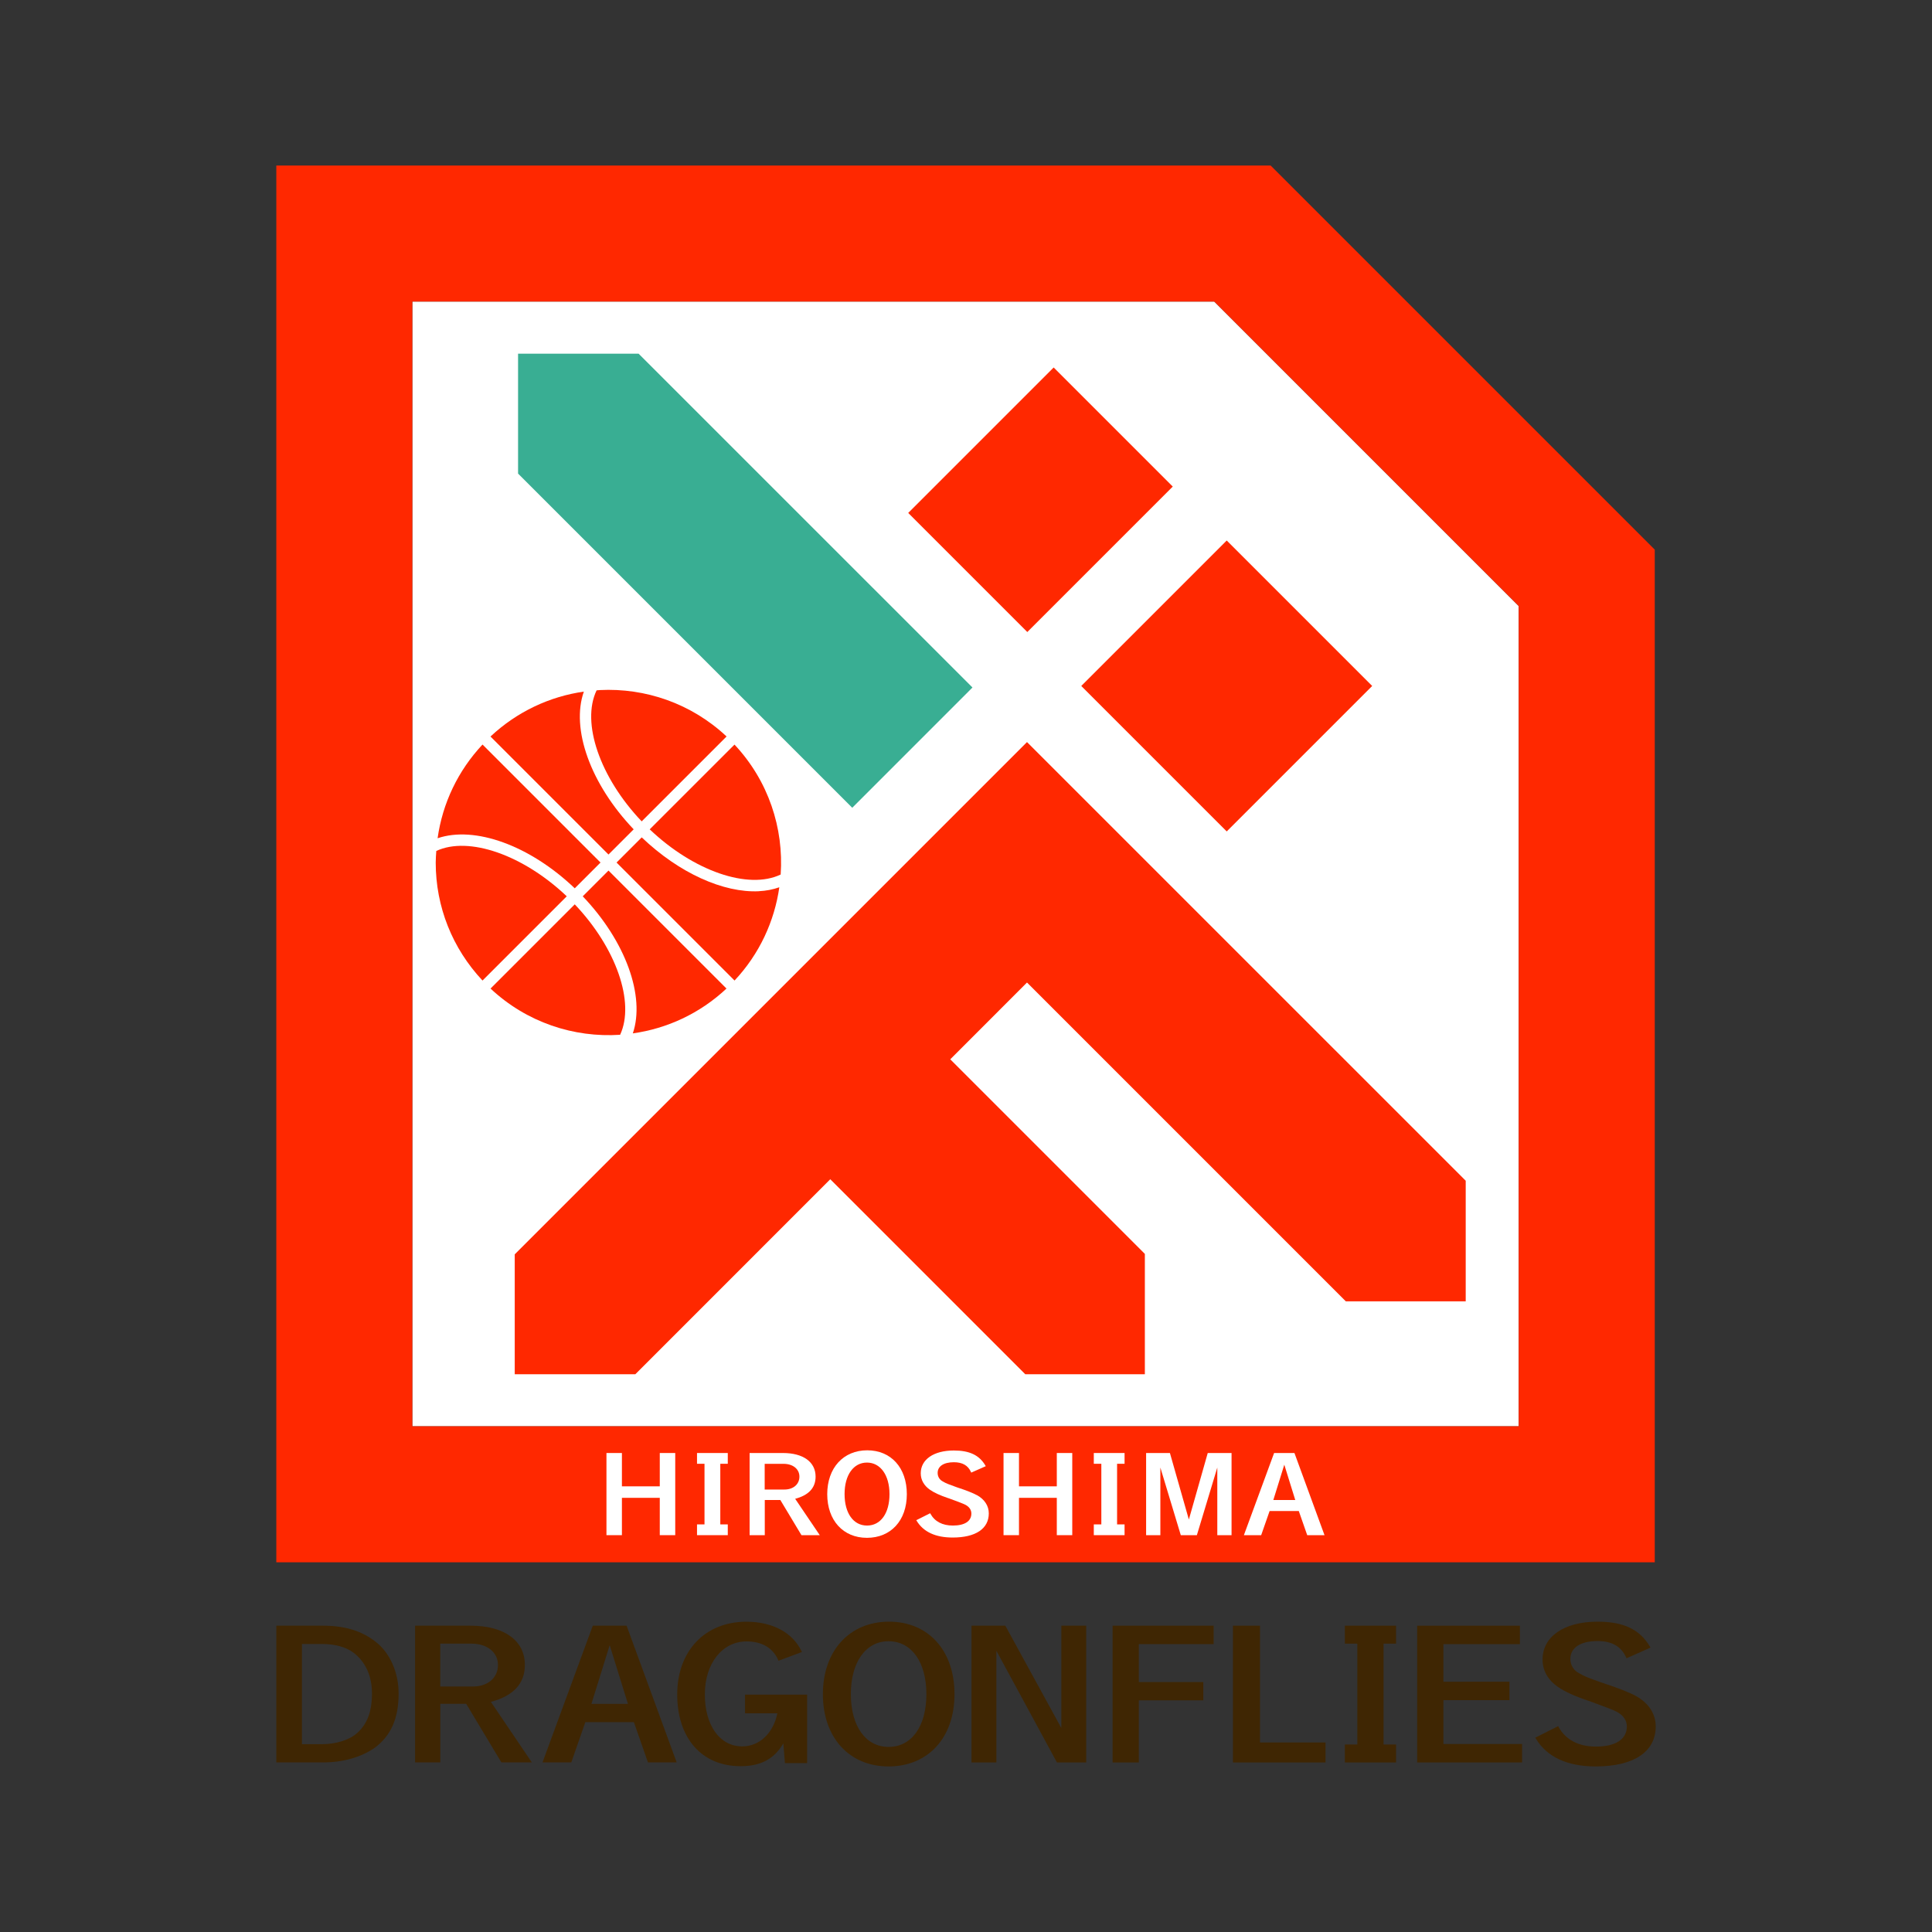
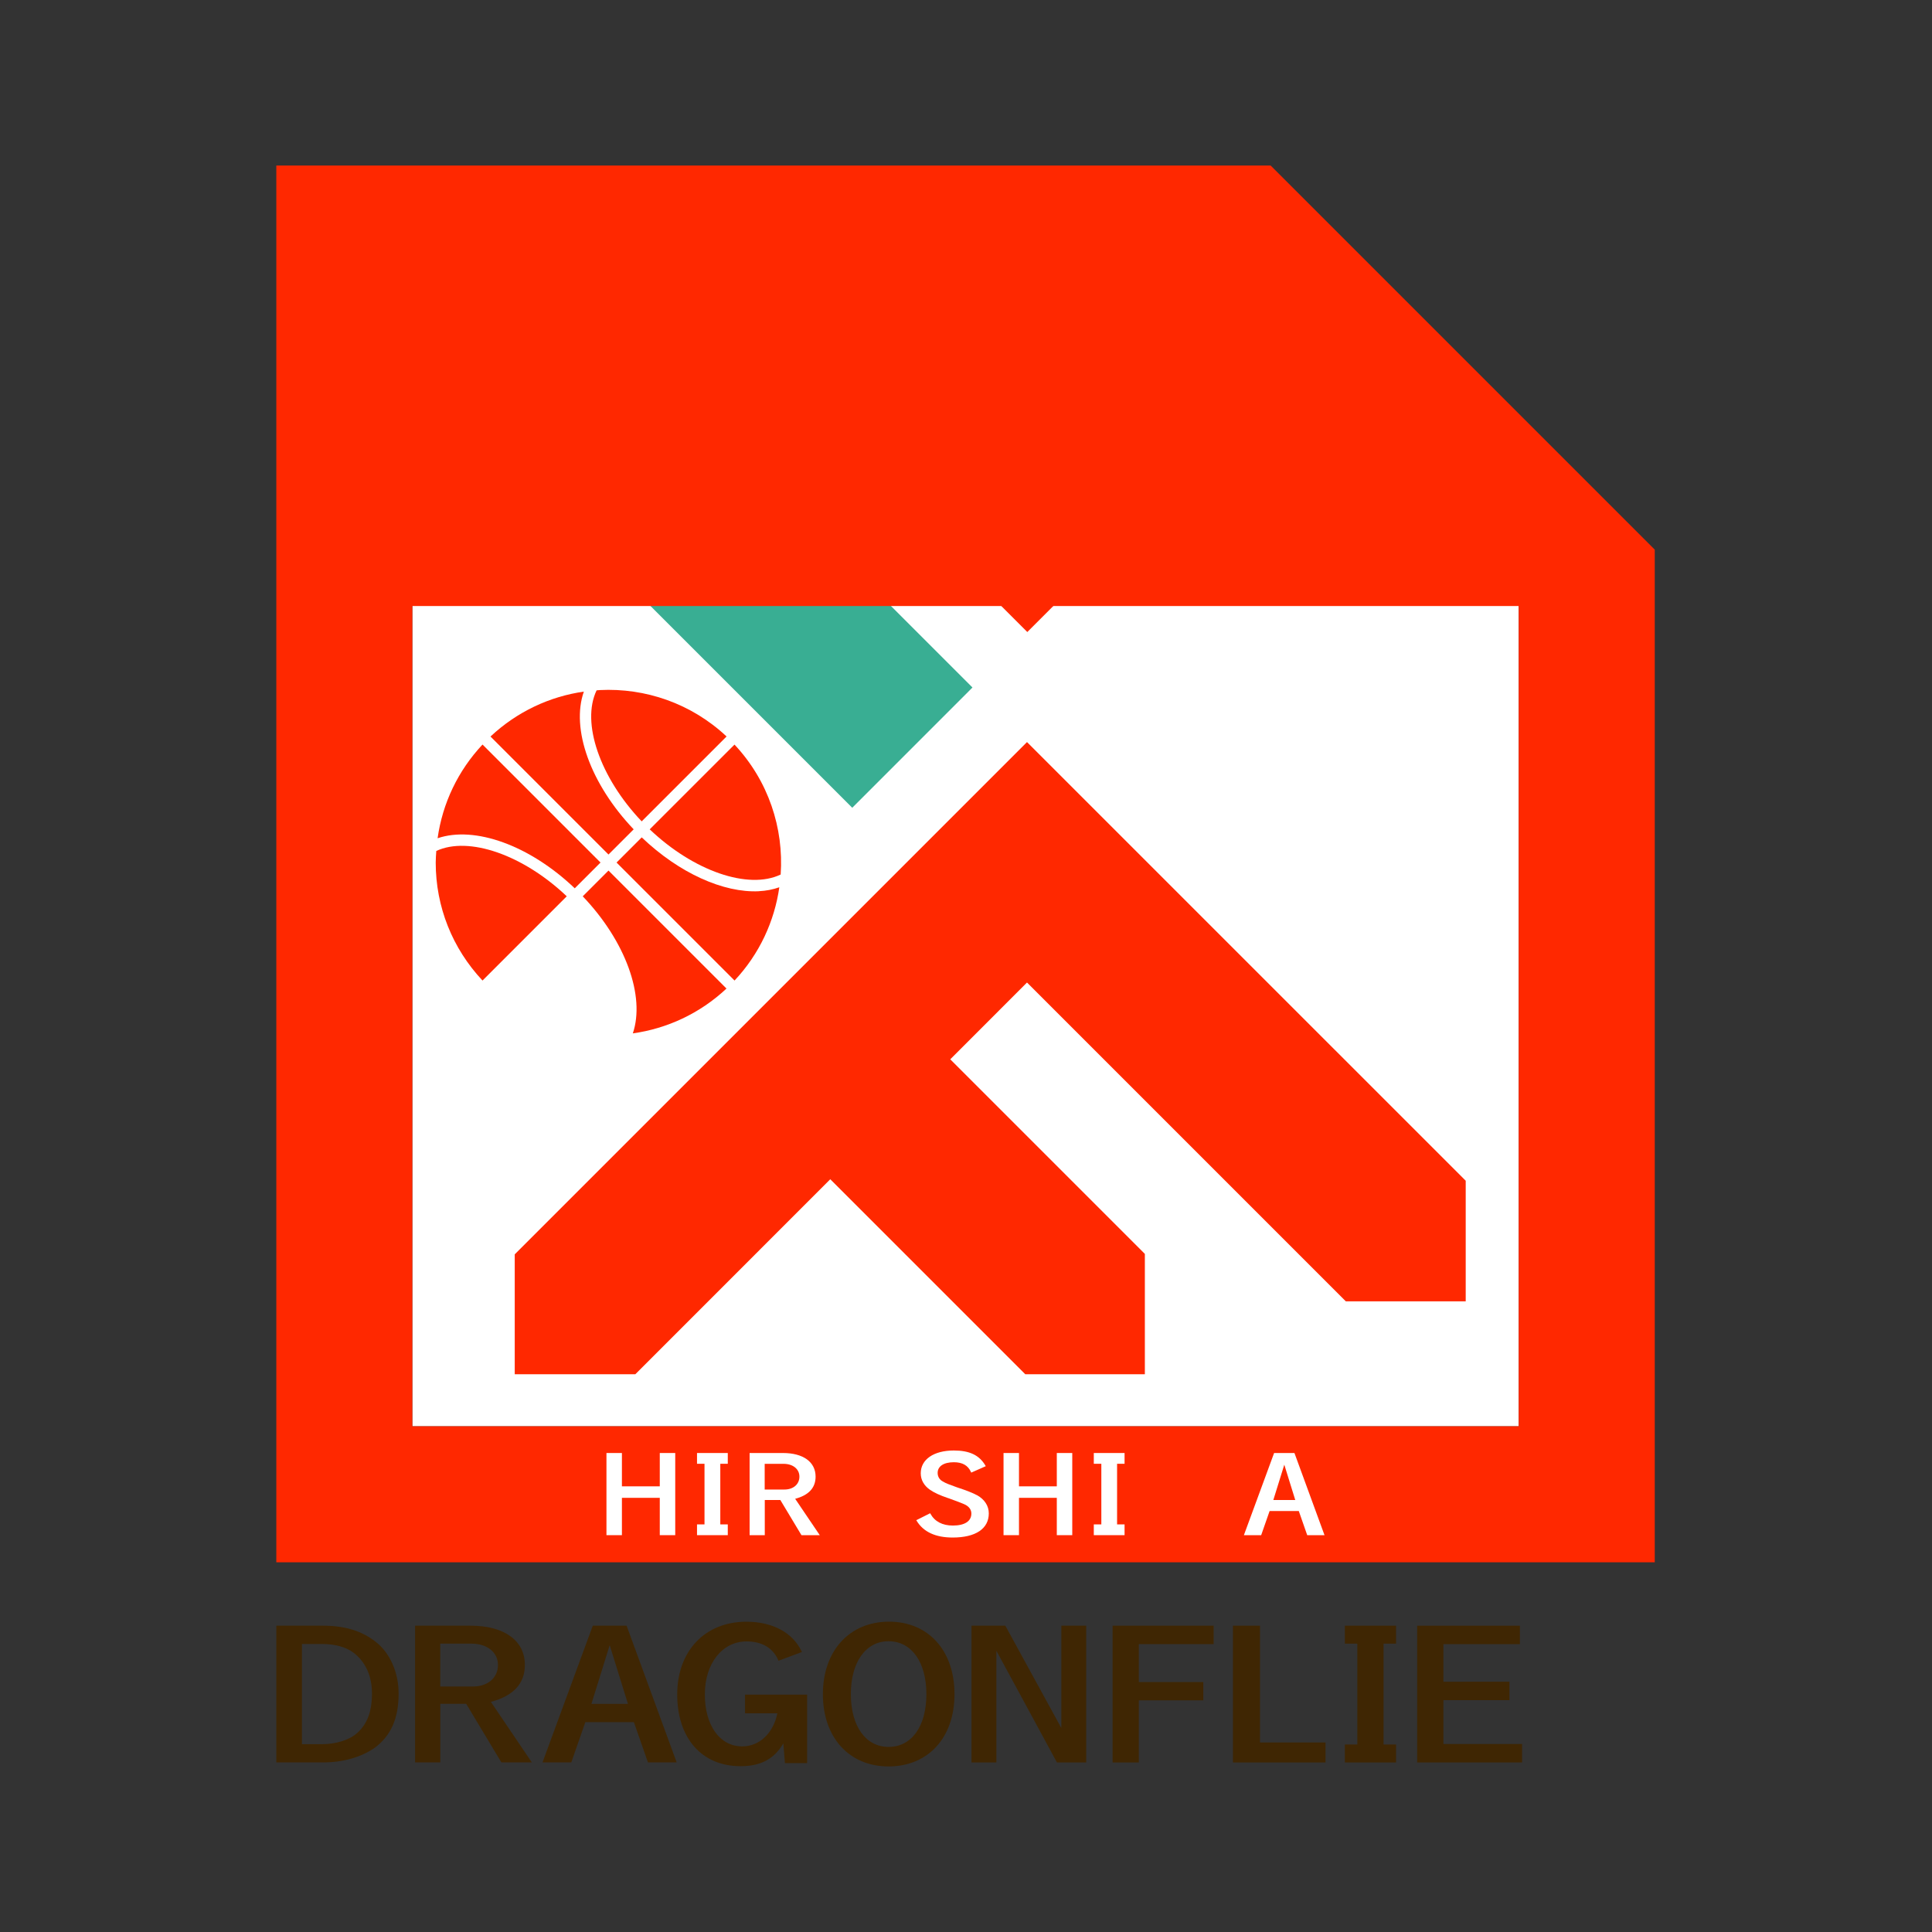
<svg xmlns="http://www.w3.org/2000/svg" id="_レイヤー_1" width="400" height="400" viewBox="0 0 400 400">
  <rect x="0" y="0" width="400" height="400" fill="#333333" stroke="none" />
  <defs>
    <style>.cls-1{fill:#ff2800;}.cls-2{fill:#fff;}.cls-3{fill:#3f2603;}.cls-4{fill:#39ae93;}</style>
  </defs>
  <polygon class="cls-2" points="85.37 295.3 314.43 295.3 314.43 125.47 251.4 62.44 85.37 62.44 85.37 295.3" />
  <g>
    <polygon class="cls-3" points="278.44 340.3 281.02 340.3 281.02 361.18 278.44 361.18 278.44 364.9 281.02 364.9 286.45 364.9 289.04 364.9 289.04 361.18 286.45 361.18 286.45 340.3 289.04 340.3 289.04 336.58 278.44 336.58 278.44 340.3" />
    <path class="cls-3" d="M77.78,339.91c-2.94-2.28-6.38-3.33-10.97-3.33h-9.6v28.31h9.63c4.1,0,7.81-1.02,10.72-3.01,3.4-2.53,4.97-6.1,4.97-11.25,0-4.38-1.78-8.41-4.76-10.72Zm-4.03,19.06c-1.51,1.3-4.31,2.14-6.97,2.14h-4.27v-20.74h4.2c2.66,0,5.05,.67,6.55,1.86,2.45,1.89,3.75,4.8,3.75,8.37,0,3.85-1.02,6.48-3.26,8.37Z" />
    <path class="cls-3" d="M108.67,344.71c0-5.05-4.27-8.13-11.24-8.13h-11.49v28.31h5.22v-12.13h5.36l7.29,12.13h6.3l-8.48-12.54c4.66-1.23,7.04-3.78,7.04-7.64Zm-17.52,4.45v-8.86h6.48c3.22,0,5.47,1.79,5.47,4.42s-2.1,4.45-5.15,4.45h-6.8Z" />
    <path class="cls-3" d="M122.73,336.58l-10.41,28.31h5.96l2.91-8.34h10.05l2.91,8.34h5.95l-10.37-28.31h-7.01Zm-.28,16.19l3.78-12.16,3.78,12.16h-7.57Z" />
    <path class="cls-3" d="M154.25,350.85v3.87h6.7c-.87,4.16-3.72,6.85-7.3,6.85-4.61,0-7.72-4.33-7.72-10.76s3.63-10.97,8.63-10.97c3.2,0,5.47,1.34,6.57,3.88l.05,.12,4.85-1.81-.06-.13c-1.86-3.9-6.03-6.14-11.44-6.14-8.57,0-14.32,6.05-14.32,15.06s5.03,14.85,13.13,14.85c4.16,0,6.98-1.5,8.84-4.73l.32,3.97v.12h4.61v-14.17h-12.84Z" />
    <path class="cls-3" d="M184.06,335.75c-8.19,0-13.69,6.04-13.69,15.02s5.46,14.95,13.59,14.95,13.66-5.87,13.66-14.95-5.44-15.02-13.55-15.02Zm-.11,4.05c4.77,0,7.85,4.31,7.85,10.97s-3.07,10.91-7.82,10.91-7.82-4.29-7.82-10.94,3.13-10.94,7.78-10.94Z" />
    <polygon class="cls-3" points="219.74 357.78 208.14 336.58 201.14 336.58 201.14 364.9 206.29 364.9 206.29 341.77 218.83 364.9 224.89 364.9 224.89 336.58 219.74 336.58 219.74 357.78" />
    <polygon class="cls-3" points="230.35 364.9 235.78 364.9 235.78 352.04 249.13 352.04 249.13 348.25 235.78 348.25 235.78 340.4 251.27 340.4 251.27 336.58 230.35 336.58 230.35 364.9" />
    <polygon class="cls-3" points="260.87 336.58 255.27 336.58 255.27 364.9 274.44 364.9 274.44 360.76 260.87 360.76 260.87 336.58" />
    <polygon class="cls-3" points="298.84 352 312.51 352 312.51 348.18 298.84 348.19 298.84 340.41 314.68 340.41 314.68 336.59 293.41 336.59 293.41 364.9 315.13 364.9 315.13 361.08 298.84 361.08 298.84 352" />
-     <path class="cls-3" d="M338.73,351.16c-1.27-.72-3.68-1.67-6.76-2.68l-.42-.14c-2.49-.88-3.6-1.3-4.6-1.91-1.16-.59-1.82-1.68-1.82-2.98,0-2.31,2.1-3.69,5.62-3.69,2.96,0,4.9,1.11,5.92,3.39l.08,.18,4.97-2.21-.11-.19c-2.11-3.58-5.46-5.18-10.86-5.18-6.91,0-11.38,3.08-11.38,7.84,0,2.29,1.12,4.26,3.24,5.7,1.37,.95,3.36,1.86,6.08,2.79l.34,.1c3.42,1.25,4.97,1.84,5.72,2.23,1.35,.73,2.07,1.78,2.07,3.05,0,2.63-2.33,4.15-6.39,4.15-3.6,0-6.28-1.41-7.74-4.06l-.09-.17-4.74,2.39,.11,.18c2.33,3.83,6.5,5.77,12.4,5.77,7.9,0,12.43-3.02,12.43-8.29,0-2.57-1.44-4.8-4.06-6.27Z" />
  </g>
  <g>
    <g>
      <g>
        <polygon class="cls-4" points="201.34 142.34 132.22 73.23 107.26 73.23 107.26 98.05 176.45 167.24 201.34 142.34" />
        <polygon class="cls-1" points="212.63 153.64 106.57 259.7 106.57 284.52 131.54 284.52 171.9 244.15 212.27 284.52 237.03 284.52 237.03 259.61 196.74 219.32 212.63 203.42 278.64 269.43 303.46 269.43 303.46 244.46 212.63 153.64" />
-         <rect class="cls-1" x="232.69" y="120.73" width="42.59" height="42.59" transform="translate(-26.04 221.19) rotate(-45)" />
        <rect class="cls-1" x="194.12" y="86.03" width="42.59" height="34.87" transform="translate(-10.06 182.63) rotate(-45)" />
      </g>
-       <path class="cls-1" d="M342.59,323.46H57.21s0-289.19,0-289.19h205.86l79.53,79.53v209.66Zm-257.22-28.16h229.06V125.47l-63.03-63.04H85.37v232.87Z" />
+       <path class="cls-1" d="M342.59,323.46H57.21s0-289.19,0-289.19h205.86l79.53,79.53v209.66Zm-257.22-28.16h229.06V125.47H85.37v232.87Z" />
      <g>
        <polygon class="cls-2" points="128.76 300.83 128.76 307.73 136.6 307.73 136.6 300.83 139.8 300.83 139.8 317.84 136.6 317.84 136.6 310.11 128.76 310.11 128.76 317.84 125.56 317.84 125.56 300.83 128.76 300.83" />
        <polygon class="cls-2" points="150.68 303.06 150.68 300.83 149.13 300.83 145.86 300.83 144.31 300.83 144.31 303.06 145.86 303.06 145.86 315.61 144.31 315.61 144.31 317.84 145.86 317.84 149.13 317.84 150.68 317.84 150.68 315.61 149.13 315.61 149.13 303.06 150.68 303.06" />
        <path class="cls-2" d="M162.1,300.83c4.19,0,6.76,1.85,6.76,4.89,0,2.32-1.43,3.85-4.23,4.59l5.1,7.54h-3.79l-4.38-7.29h-3.22v7.29h-3.14v-17.02h6.91Zm-3.77,7.56h4.09c1.83,0,3.09-1.09,3.09-2.67s-1.35-2.65-3.29-2.65h-3.9v5.33Z" />
-         <path class="cls-2" d="M179.55,300.27c-4.95,0-8.28,3.65-8.28,9.08s3.3,9.04,8.22,9.04,8.26-3.55,8.26-9.04-3.29-9.08-8.2-9.08Zm4.61,9.08c0,3.95-1.82,6.5-4.65,6.5s-4.65-2.56-4.65-6.52,1.86-6.52,4.63-6.52,4.67,2.57,4.67,6.54Z" />
        <path class="cls-2" d="M202.3,309.58c-.77-.43-2.21-1.01-4.07-1.61l-.25-.09c-1.46-.52-2.16-.78-2.76-1.15-.69-.35-1.09-1-1.09-1.78,0-1.38,1.26-2.21,3.36-2.21,1.77,0,2.93,.66,3.54,2.03l.05,.12,3.01-1.33-.07-.13c-1.27-2.16-3.29-3.12-6.54-3.12-4.16,0-6.85,1.85-6.85,4.72,0,1.38,.68,2.57,1.95,3.44,.83,.57,2.02,1.12,3.66,1.68l.2,.06c2.06,.75,2.99,1.11,3.44,1.34,.81,.43,1.23,1.06,1.23,1.82,0,1.58-1.39,2.48-3.83,2.48-2.16,0-3.76-.84-4.64-2.44l-.06-.11-2.75,1.38-.13,.06,.08,.12c1.4,2.31,3.91,3.47,7.46,3.47,4.75,0,7.48-1.82,7.48-5,0-1.55-.87-2.9-2.45-3.78Z" />
        <polygon class="cls-2" points="210.97 300.83 210.97 307.73 218.8 307.73 218.8 300.83 222 300.83 222 317.84 218.8 317.84 218.8 310.11 210.97 310.11 210.97 317.84 207.77 317.84 207.77 300.83 210.97 300.83" />
        <polygon class="cls-2" points="232.83 303.06 232.83 300.83 231.28 300.83 228.02 300.83 226.46 300.83 226.46 303.06 228.02 303.06 228.02 315.61 226.46 315.61 226.46 317.84 228.02 317.84 231.28 317.84 232.83 317.84 232.83 315.61 231.28 315.61 231.28 303.06 232.83 303.06" />
-         <polygon class="cls-2" points="242.22 300.83 246.14 314.6 250.05 300.83 254.98 300.83 254.98 317.84 252.03 317.84 252.03 303.84 247.8 317.84 244.47 317.84 240.24 303.84 240.24 317.84 237.29 317.84 237.29 300.83 242.22 300.83" />
        <path class="cls-2" d="M268,300.83l6.23,17.02h-3.58l-1.75-5.01h-6.04l-1.75,5.01h-3.58l6.26-17.02h4.21Zm-4.38,9.73h4.55l-2.27-7.31-2.27,7.31Z" />
      </g>
    </g>
    <g>
      <path class="cls-1" d="M131.02,213.95c7.05-.99,13.84-4.08,19.39-9.28l-24.43-24.43-5.33,5.33c8.88,9.3,12.97,20.68,10.37,28.38Z" />
      <path class="cls-1" d="M119,183.91l5.33-5.33-24.43-24.43c-5.08,5.42-8.28,12.14-9.3,19.4,7.69-2.62,19.08,1.47,28.39,10.36Z" />
      <path class="cls-1" d="M157.13,184.52c-7.3,.36-16.5-3.72-24.27-11.15l-5.21,5.21,24.43,24.43c5.18-5.52,8.26-12.29,9.27-19.31-1.31,.46-2.71,.74-4.21,.81Z" />
      <path class="cls-1" d="M131.2,171.71c-8.96-9.39-13.03-20.82-10.32-28.52-7.03,1-13.8,4.12-19.33,9.3l24.43,24.43,5.22-5.22Z" />
-       <path class="cls-1" d="M119,187.23l-17.44,17.44c7.49,7.02,17.25,10.2,26.83,9.57,3.11-6.7-.82-17.99-9.39-27Z" />
      <path class="cls-1" d="M117.34,185.57c-9.02-8.58-20.31-12.51-27.01-9.39-.05,.8-.12,1.59-.12,2.4,0,9.16,3.45,17.78,9.69,24.43l17.44-17.44Z" />
      <path class="cls-1" d="M132.86,170.05l17.57-17.57c-7.32-6.87-16.85-10.08-26.24-9.61-.22,.01-.45,.05-.67,.06-3.22,6.69,.68,18.03,9.33,27.12Z" />
      <path class="cls-1" d="M134.52,171.71c9.08,8.65,20.42,12.55,27.11,9.35,.66-9.6-2.53-19.4-9.56-26.9l-17.56,17.55Z" />
    </g>
  </g>
</svg>